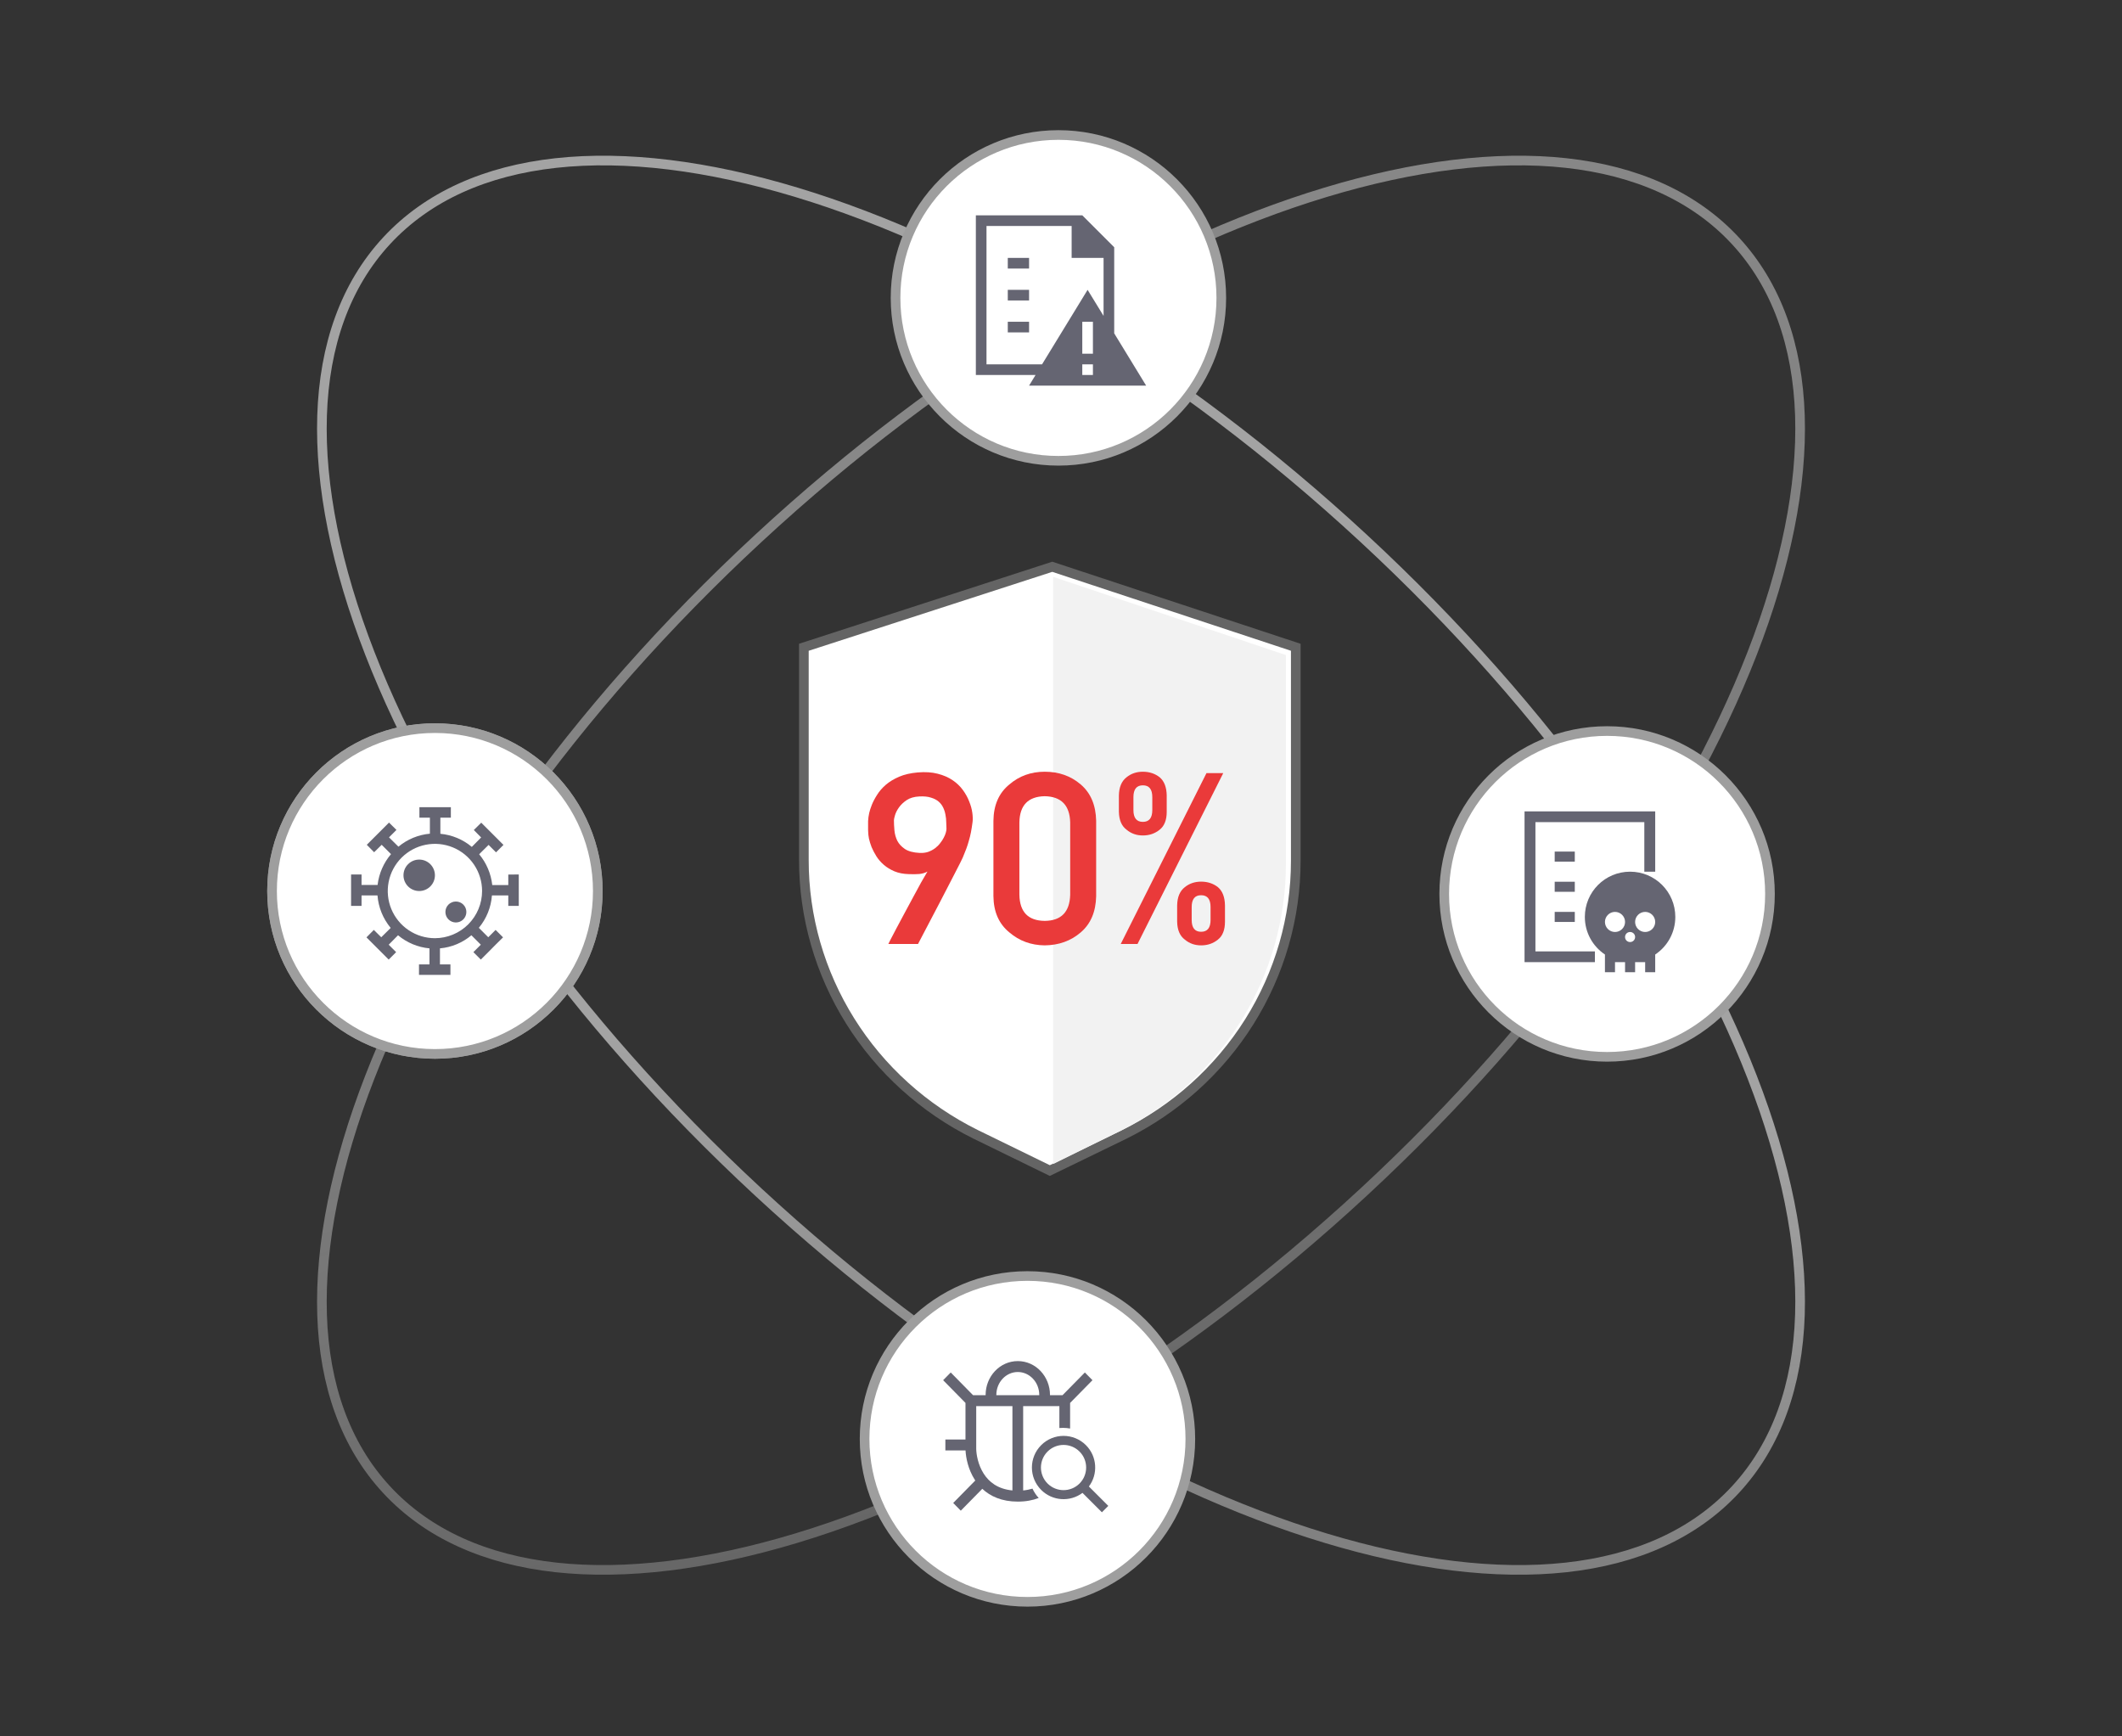
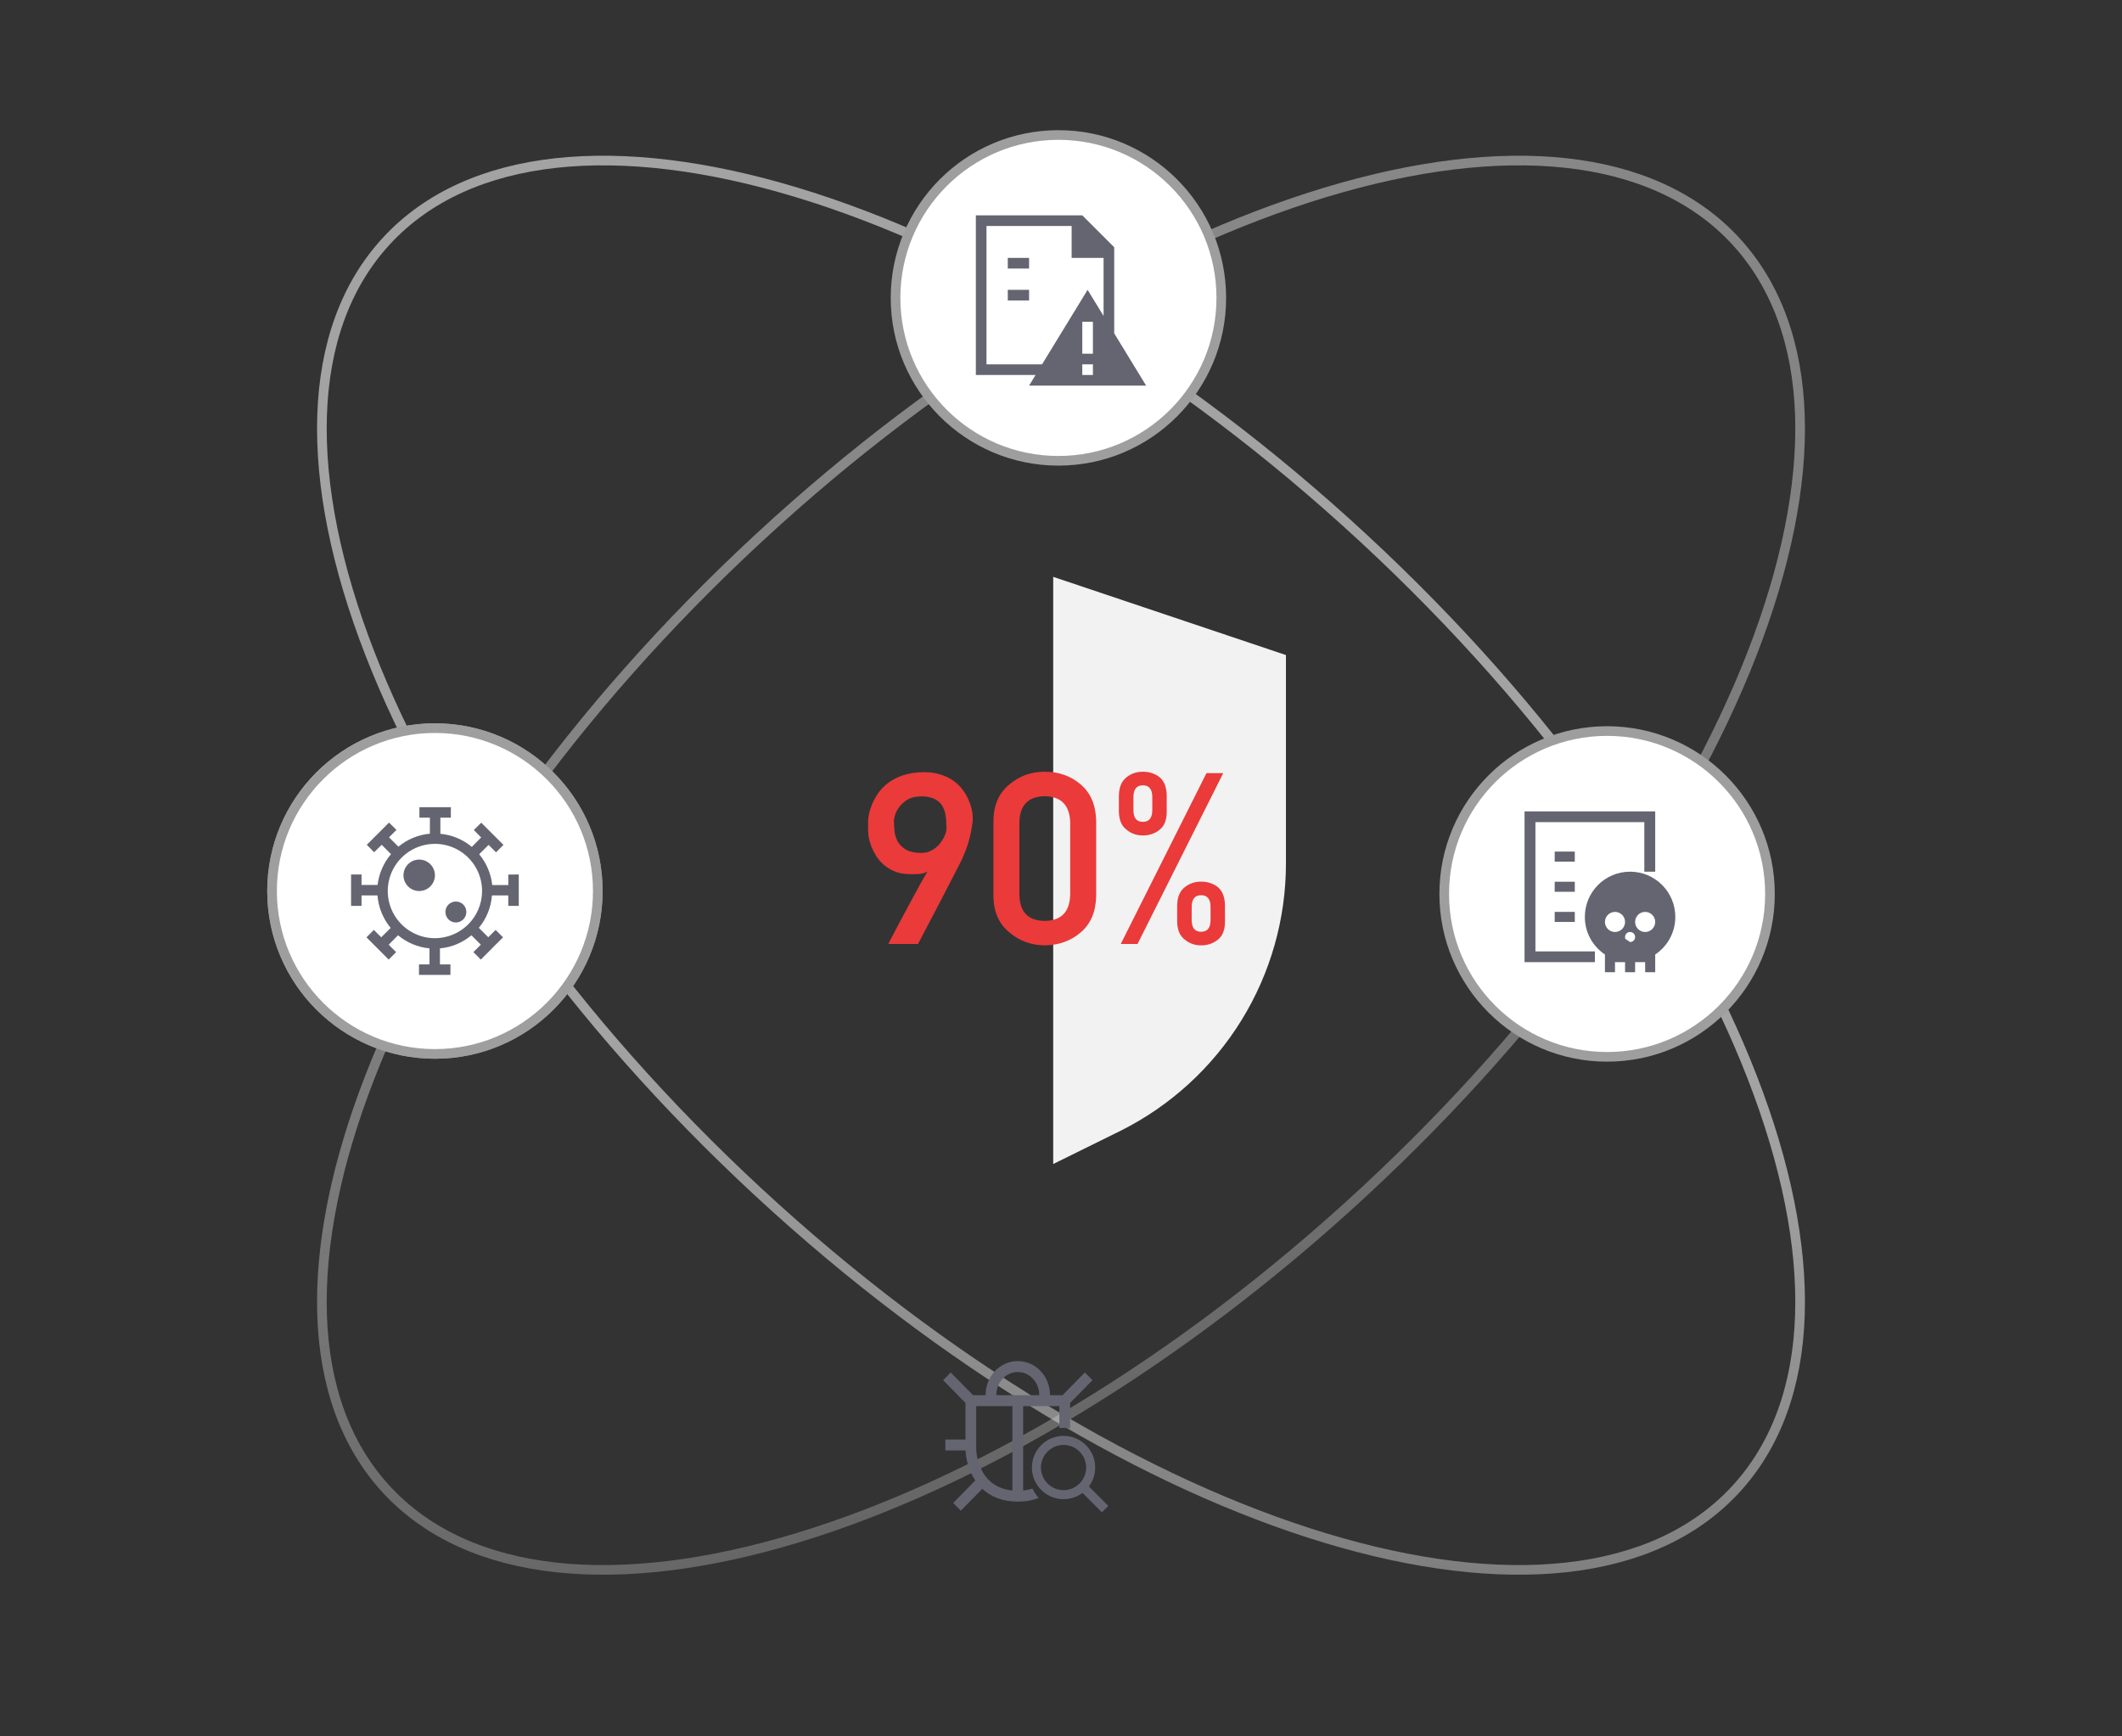
<svg xmlns="http://www.w3.org/2000/svg" width="220" height="180" viewBox="0 0 220 180" fill="none">
  <rect x="0" y="0" width="220" height="180" fill="#333333" stroke="none" />
  <path opacity="0.7" d="M179.921 24.963C188.475 34.204 188.62 49.799 181.659 67.723C174.711 85.612 160.739 105.653 141.373 123.581C122.007 141.509 100.95 153.896 82.579 159.446C64.172 165.006 48.634 163.661 40.079 154.42C31.525 145.18 31.38 129.585 38.341 111.66C45.289 93.771 59.261 73.731 78.627 55.803C97.993 37.874 119.05 25.487 137.421 19.937C155.828 14.377 171.366 15.722 179.921 24.963Z" stroke="url(#paint0_linear_196_2450)" />
  <path opacity="0.7" d="M40.079 24.963C31.525 34.204 31.38 49.799 38.341 67.723C45.289 85.612 59.261 105.653 78.627 123.581C97.993 141.509 119.05 153.896 137.421 159.446C155.828 165.006 171.366 163.661 179.921 154.42C188.475 145.18 188.62 129.585 181.659 111.66C174.711 93.771 160.739 73.731 141.373 55.803C122.007 37.874 100.95 25.487 82.579 19.937C64.172 14.377 48.634 15.722 40.079 24.963Z" stroke="url(#paint1_linear_196_2450)" />
-   <path d="M116.491 117.631L108.841 121.345L101.148 117.589C95.787 114.93 91.283 110.862 88.139 105.837C84.995 100.812 83.334 95.028 83.341 89.131V67.099L109.096 58.754L134.341 67.099V89.215C134.346 95.111 132.679 100.893 129.527 105.912C126.374 110.931 121.86 114.989 116.491 117.631Z" fill="white" stroke="#646464" stroke-miterlimit="10" />
  <path fill-rule="evenodd" clip-rule="evenodd" d="M109.191 120.667L116.185 117.216C121.339 114.637 125.672 110.678 128.699 105.78C131.725 100.883 133.326 95.241 133.321 89.487V67.906L109.191 59.798V120.667Z" fill="#F2F2F2" />
  <circle cx="109.733" cy="30.881" r="16.886" fill="white" stroke="#9E9E9E" />
  <g clip-path="url(#clip0_196_2450)">
    <path d="M118.827 39.975L115.517 34.557V25.631L112.207 22.321H101.173V38.871H107.363L106.69 39.975H118.827ZM113.31 38.871H112.207V37.768H113.31V38.871ZM113.31 36.665H112.207V33.355H113.31V36.665ZM102.276 37.768V23.424H111.103V26.735H114.413V32.748L112.758 30.045L108.036 37.768H102.276Z" fill="#656572" />
    <path d="M106.69 26.735H104.483V27.838H106.69V26.735Z" fill="#656572" />
    <path d="M106.69 30.045H104.483V31.148H106.69V30.045Z" fill="#656572" />
-     <path d="M106.69 33.355H104.483V34.458H106.69V33.355Z" fill="#656572" />
  </g>
  <circle cx="45.091" cy="92.367" r="16.886" fill="white" stroke="#9E9E9E" />
  <circle cx="45.091" cy="92.367" r="16.886" fill="white" stroke="#9E9E9E" />
  <g clip-path="url(#clip1_196_2450)">
    <path d="M43.461 92.367C44.361 92.367 45.091 91.637 45.091 90.737C45.091 89.837 44.361 89.107 43.461 89.107C42.561 89.107 41.831 89.837 41.831 90.737C41.831 91.637 42.561 92.367 43.461 92.367Z" fill="#656572" />
    <path d="M47.264 95.627C47.864 95.627 48.351 95.14 48.351 94.54C48.351 93.94 47.864 93.454 47.264 93.454C46.664 93.454 46.178 93.94 46.178 94.54C46.178 95.14 46.664 95.627 47.264 95.627Z" fill="#656572" />
    <path d="M52.697 90.661V91.748H51.035C50.906 90.572 50.434 89.461 49.677 88.553L50.655 87.586L51.426 88.357L52.198 87.586L51.426 86.814L50.655 86.043L49.894 85.282L49.123 86.043L49.883 86.814L48.916 87.792C47.993 87.018 46.856 86.545 45.656 86.434V84.76H46.743V83.674H43.483V84.76H44.569V86.423C43.371 86.531 42.234 87.001 41.309 87.77L40.331 86.803L41.103 86.032L40.331 85.271L39.571 86.032L38.799 86.803L38.028 87.575L38.788 88.346L39.571 87.575L40.538 88.542C39.769 89.446 39.285 90.558 39.147 91.737H37.484V90.65H36.398V93.91H37.484V92.823H39.136C39.234 94.061 39.712 95.237 40.505 96.192L39.527 97.159L38.756 96.398L37.995 97.17L38.756 97.931L39.527 98.702L40.299 99.474L41.07 98.702L40.299 97.931L41.266 96.953C42.189 97.726 43.327 98.2 44.526 98.311V99.974H43.439V101.06H46.699V99.974H45.613V98.311C46.813 98.204 47.952 97.73 48.873 96.953L49.85 97.931L49.079 98.702L49.85 99.474L50.622 98.702L51.383 97.931L52.154 97.17L51.383 96.398L50.622 97.159L49.644 96.181C50.436 95.231 50.911 94.057 51.002 92.823H52.697V93.91H53.784V90.65L52.697 90.661ZM45.091 97.257C44.124 97.257 43.178 96.97 42.374 96.433C41.57 95.895 40.943 95.132 40.573 94.238C40.203 93.345 40.106 92.362 40.295 91.413C40.484 90.465 40.949 89.593 41.633 88.909C42.317 88.225 43.188 87.76 44.137 87.571C45.086 87.382 46.069 87.479 46.962 87.849C47.856 88.219 48.62 88.846 49.157 89.65C49.694 90.454 49.981 91.4 49.981 92.367C49.978 93.663 49.462 94.905 48.545 95.822C47.629 96.738 46.387 97.254 45.091 97.257Z" fill="#656572" />
  </g>
  <circle cx="166.617" cy="92.669" r="16.886" fill="white" stroke="#9E9E9E" />
  <g clip-path="url(#clip2_196_2450)">
    <path d="M165.352 98.624H159.187V85.226H170.476V90.362H171.605V84.109H158.058V99.74H165.352V98.624Z" fill="#656572" />
-     <path d="M169 90.362C166.405 90.362 164.31 92.456 164.31 95.051C164.31 96.677 165.134 98.104 166.394 98.948V100.782H167.437V99.74H168.479V100.782H169.521V99.74H170.563V100.782H171.605V98.948C172.866 98.104 173.689 96.677 173.689 95.051C173.689 92.456 171.594 90.362 169 90.362ZM167.437 96.614C166.863 96.614 166.394 96.145 166.394 95.572C166.394 94.999 166.863 94.53 167.437 94.53C168.01 94.53 168.479 94.999 168.479 95.572C168.479 96.145 168.01 96.614 167.437 96.614ZM169 97.656C168.708 97.656 168.479 97.427 168.479 97.135C168.479 96.844 168.708 96.614 169 96.614C169.291 96.614 169.521 96.844 169.521 97.135C169.521 97.427 169.291 97.656 169 97.656ZM170.563 96.614C169.99 96.614 169.521 96.145 169.521 95.572C169.521 94.999 169.99 94.53 170.563 94.53C171.136 94.53 171.605 94.999 171.605 95.572C171.605 96.145 171.136 96.614 170.563 96.614Z" fill="#656572" />
+     <path d="M169 90.362C166.405 90.362 164.31 92.456 164.31 95.051C164.31 96.677 165.134 98.104 166.394 98.948V100.782H167.437V99.74H168.479V100.782H169.521V99.74H170.563V100.782H171.605V98.948C172.866 98.104 173.689 96.677 173.689 95.051C173.689 92.456 171.594 90.362 169 90.362ZM167.437 96.614C166.863 96.614 166.394 96.145 166.394 95.572C166.394 94.999 166.863 94.53 167.437 94.53C168.01 94.53 168.479 94.999 168.479 95.572C168.479 96.145 168.01 96.614 167.437 96.614ZC168.708 97.656 168.479 97.427 168.479 97.135C168.479 96.844 168.708 96.614 169 96.614C169.291 96.614 169.521 96.844 169.521 97.135C169.521 97.427 169.291 97.656 169 97.656ZM170.563 96.614C169.99 96.614 169.521 96.145 169.521 95.572C169.521 94.999 169.99 94.53 170.563 94.53C171.136 94.53 171.605 94.999 171.605 95.572C171.605 96.145 171.136 96.614 170.563 96.614Z" fill="#656572" />
    <path d="M163.268 88.278H161.184V89.32H163.268V88.278Z" fill="#656572" />
    <path d="M163.268 91.404H161.184V92.446H163.268V91.404Z" fill="#656572" />
    <path d="M163.268 94.53H161.184V95.572H163.268V94.53Z" fill="#656572" />
  </g>
-   <circle cx="106.523" cy="149.163" r="16.886" fill="white" stroke="#9E9E9E" />
  <path fill-rule="evenodd" clip-rule="evenodd" d="M102.184 144.607C102.184 142.69 103.657 141.095 105.521 141.095C107.386 141.095 108.859 142.69 108.859 144.607V144.631H110.159L112.475 142.276L113.262 143.076L110.944 145.433V148.085C110.702 148.041 110.452 148.018 110.196 148.018C110.072 148.018 109.95 148.024 109.832 148.035V145.763H106.077V154.505C106.432 154.472 106.752 154.407 107.042 154.316C107.212 154.679 107.429 155.006 107.69 155.286C107.078 155.523 106.36 155.662 105.521 155.662C103.858 155.662 102.67 155.112 101.841 154.335L99.61 156.603L98.824 155.803L101.113 153.474C101.094 153.446 101.075 153.417 101.057 153.388C100.359 152.3 100.138 151.087 100.103 150.358H98.012V149.227H100.097V145.431L97.781 143.076L98.568 142.276L100.884 144.631H102.184V144.607ZM105.521 142.227C104.313 142.227 103.296 143.271 103.296 144.607V144.631H107.746V144.607C107.746 143.271 106.729 142.227 105.521 142.227ZM104.964 145.763H101.21V149.227H101.21V150.193C101.219 150.743 101.385 151.829 101.989 152.77C102.525 153.607 103.422 154.359 104.964 154.505V145.763Z" fill="#656572" />
  <path fill-rule="evenodd" clip-rule="evenodd" d="M112.892 154.095C113.855 152.81 113.753 150.979 112.584 149.81C111.303 148.529 109.226 148.529 107.945 149.81C106.664 151.091 106.664 153.168 107.945 154.449C109.113 155.618 110.944 155.72 112.229 154.757L114.241 156.769L114.904 156.106L112.892 154.095ZM111.921 150.473C112.836 151.388 112.836 152.871 111.921 153.787C111.006 154.702 109.522 154.702 108.607 153.787C107.692 152.871 107.692 151.388 108.607 150.473C109.522 149.558 111.006 149.558 111.921 150.473Z" fill="#656572" />
  <path d="M92.099 97.854C92.091 97.854 92.164 97.709 92.318 97.417C92.473 97.117 92.674 96.733 92.923 96.263C93.172 95.793 93.451 95.271 93.76 94.696C94.07 94.121 94.374 93.555 94.675 92.996C94.975 92.437 95.254 91.923 95.512 91.453C95.778 90.984 95.993 90.615 96.156 90.348C95.907 90.486 95.624 90.571 95.306 90.603C94.997 90.627 94.636 90.632 94.224 90.615C93.657 90.599 93.159 90.502 92.73 90.324C92.309 90.146 91.945 89.923 91.636 89.656C91.326 89.389 91.069 89.093 90.863 88.769C90.657 88.437 90.489 88.117 90.361 87.81C90.24 87.494 90.15 87.202 90.09 86.935C90.039 86.66 90.013 86.445 90.013 86.291C90.013 86.243 90.009 86.154 90 86.024C90 85.895 90 85.753 90 85.599C90 85.437 90 85.275 90 85.113C90.009 84.951 90.022 84.814 90.039 84.7C90.047 84.644 90.073 84.502 90.116 84.275C90.167 84.04 90.258 83.761 90.386 83.437C90.515 83.113 90.695 82.769 90.927 82.405C91.159 82.032 91.46 81.684 91.829 81.36C92.207 81.036 92.666 80.757 93.207 80.522C93.756 80.287 94.404 80.138 95.151 80.073C95.933 80.008 96.62 80.053 97.212 80.207C97.813 80.36 98.328 80.583 98.757 80.874C99.187 81.166 99.543 81.506 99.826 81.895C100.11 82.283 100.329 82.68 100.483 83.085C100.646 83.482 100.754 83.87 100.805 84.251C100.857 84.624 100.865 84.943 100.831 85.21C100.779 85.607 100.724 85.964 100.663 86.279C100.603 86.587 100.53 86.883 100.444 87.166C100.367 87.449 100.277 87.729 100.174 88.004C100.071 88.279 99.951 88.579 99.813 88.903C99.779 88.992 99.685 89.186 99.53 89.486C99.384 89.785 99.195 90.154 98.963 90.591C98.74 91.02 98.491 91.502 98.216 92.036C97.95 92.563 97.676 93.093 97.392 93.627C96.731 94.891 95.993 96.3 95.177 97.854H92.099ZM92.679 85.028C92.679 85.344 92.696 85.692 92.73 86.073C92.765 86.453 92.863 86.814 93.026 87.154C93.198 87.486 93.464 87.773 93.825 88.016C94.186 88.251 94.692 88.385 95.345 88.417C95.671 88.433 95.967 88.397 96.233 88.308C96.499 88.21 96.736 88.085 96.942 87.931C97.148 87.777 97.324 87.603 97.469 87.409C97.624 87.215 97.749 87.024 97.843 86.838C97.946 86.644 98.019 86.466 98.062 86.304C98.105 86.142 98.126 86.012 98.126 85.915C98.118 85.713 98.109 85.486 98.101 85.235C98.101 84.984 98.075 84.729 98.023 84.47C97.98 84.21 97.903 83.964 97.791 83.729C97.68 83.486 97.521 83.275 97.315 83.097C97.109 82.919 96.843 82.781 96.516 82.684C96.199 82.579 95.8 82.538 95.319 82.563C94.787 82.587 94.349 82.713 94.005 82.939C93.67 83.166 93.404 83.417 93.207 83.692C93.009 83.968 92.872 84.235 92.795 84.494C92.717 84.753 92.679 84.931 92.679 85.028Z" fill="#EA3A3A" />
  <path d="M110.953 92.753C110.902 94.543 110.022 95.445 108.313 95.462C106.596 95.445 105.72 94.543 105.686 92.753V85.247C105.72 83.474 106.596 82.571 108.313 82.538C110.022 82.571 110.902 83.474 110.953 85.247V92.753ZM102.994 92.899C103.012 94.526 103.565 95.781 104.656 96.664C105.677 97.538 106.897 97.984 108.313 98C109.773 97.984 111.013 97.538 112.035 96.664C113.074 95.781 113.611 94.526 113.645 92.899V85.089C113.611 83.453 113.074 82.194 112.035 81.312C111.013 80.437 109.773 80 108.313 80C106.897 80 105.677 80.437 104.656 81.312C103.565 82.194 103.012 83.453 102.994 85.089V92.899Z" fill="#EA3A3A" />
  <path d="M123.549 94.028C123.549 93.21 123.875 92.802 124.527 92.802C125.18 92.802 125.506 93.21 125.506 94.028V95.364C125.506 96.182 125.18 96.591 124.527 96.591C123.875 96.591 123.549 96.182 123.549 95.364V94.028ZM122.042 95.547C122.059 96.405 122.325 97.024 122.84 97.405C123.312 97.802 123.875 98 124.527 98C125.197 98 125.777 97.802 126.266 97.405C126.515 97.21 126.7 96.956 126.82 96.64C126.94 96.34 127 95.976 127 95.547V93.846C126.983 92.988 126.738 92.36 126.266 91.964C125.777 91.583 125.197 91.393 124.527 91.393C123.875 91.393 123.312 91.583 122.84 91.964C122.325 92.36 122.059 92.988 122.042 93.846V95.547ZM116.002 84.154C116.019 85.012 116.285 85.632 116.8 86.012C117.272 86.409 117.835 86.607 118.487 86.607C119.157 86.607 119.737 86.409 120.226 86.012C120.475 85.818 120.659 85.563 120.78 85.247C120.9 84.947 120.96 84.583 120.96 84.154V82.453C120.943 81.595 120.698 80.968 120.226 80.571C119.737 80.19 119.157 80 118.487 80C117.835 80 117.272 80.19 116.8 80.571C116.285 80.968 116.019 81.595 116.002 82.453V84.154ZM117.509 82.636C117.509 81.818 117.835 81.409 118.487 81.409C119.14 81.409 119.466 81.818 119.466 82.636V83.972C119.466 84.79 119.14 85.198 118.487 85.198C117.835 85.198 117.509 84.79 117.509 83.972V82.636ZM116.195 97.854H117.934L126.82 80.146H125.081L116.195 97.854Z" fill="#EA3A3A" />
  <defs>
    <linearGradient id="paint0_linear_196_2450" x1="77.696" y1="48.789" x2="131.874" y2="232.943" gradientUnits="userSpaceOnUse">
      <stop stop-color="#ACACAC" />
      <stop offset="1" stop-color="white" stop-opacity="0" />
    </linearGradient>
    <linearGradient id="paint1_linear_196_2450" x1="98.721" y1="108.629" x2="88.578" y2="237.016" gradientUnits="userSpaceOnUse">
      <stop stop-color="#D4D4D4" />
      <stop offset="1" stop-color="white" stop-opacity="0" />
    </linearGradient>
    <clipPath id="clip0_196_2450">
      <rect width="17.654" height="17.654" fill="white" transform="translate(101.173 22.321)" />
    </clipPath>
    <clipPath id="clip1_196_2450">
      <rect width="17.386" height="17.386" fill="white" transform="translate(36.398 83.674)" />
    </clipPath>
    <clipPath id="clip2_196_2450">
      <rect width="16.673" height="16.673" fill="white" transform="translate(158.058 84.109)" />
    </clipPath>
  </defs>
</svg>